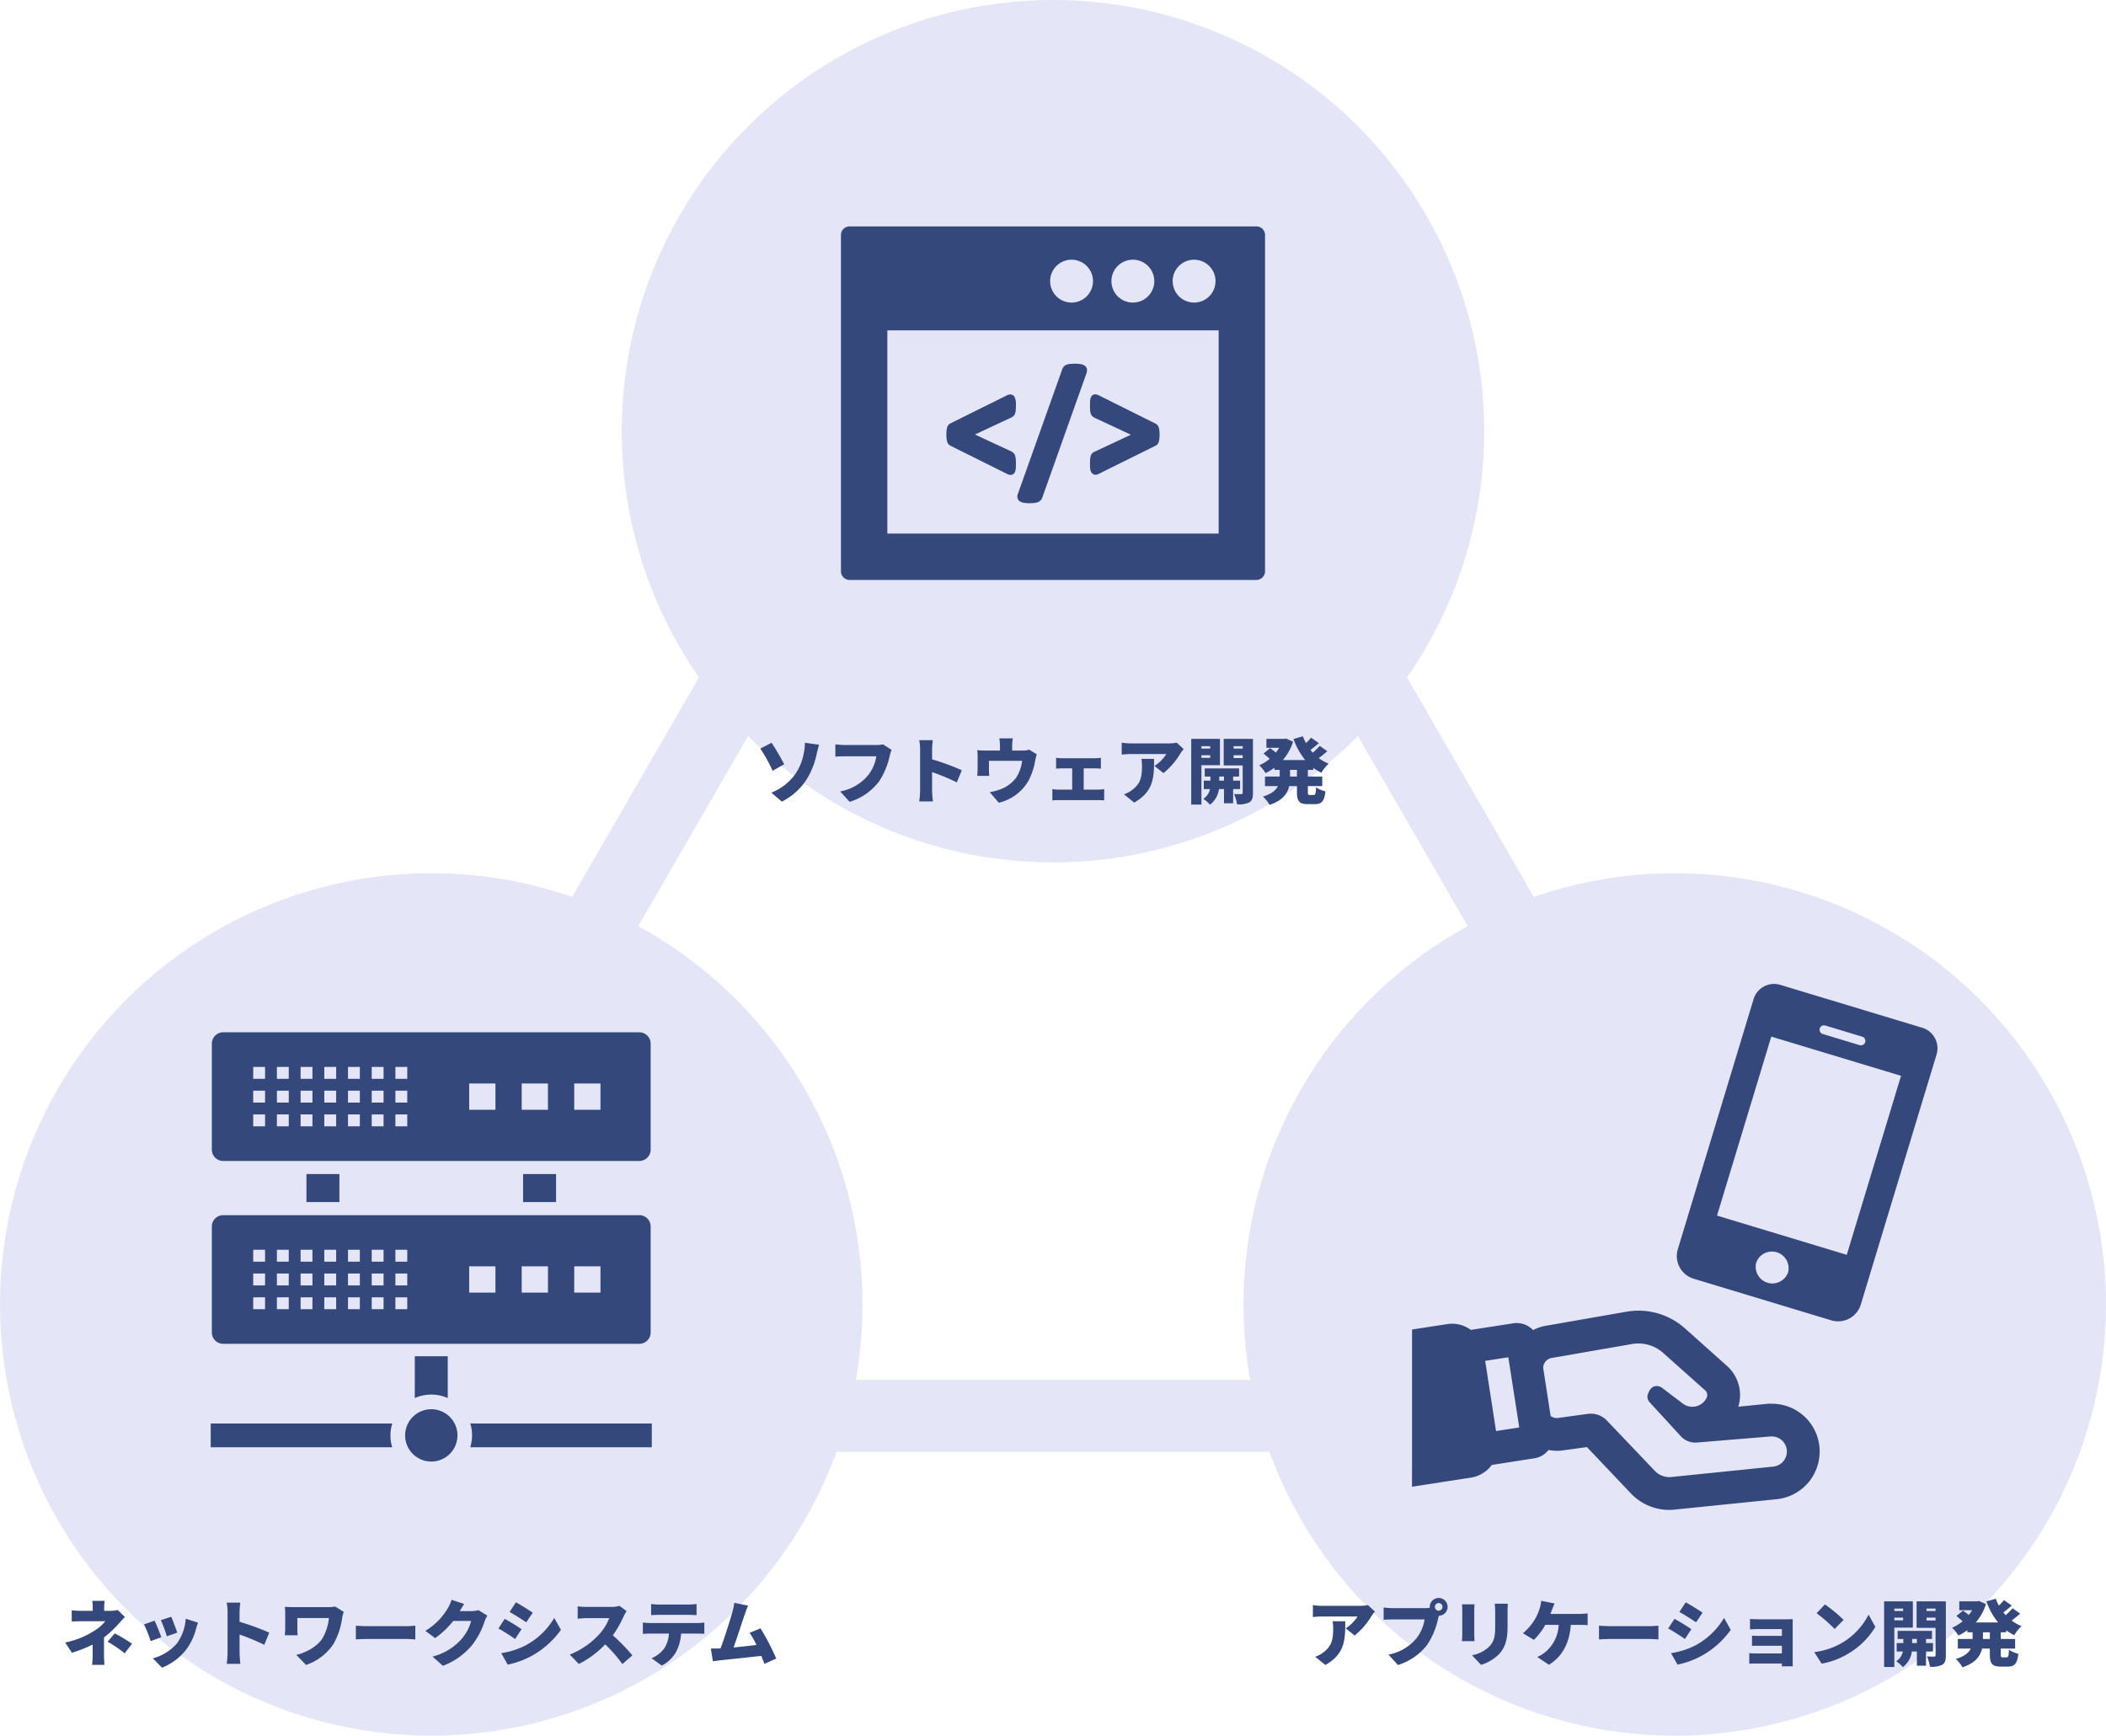
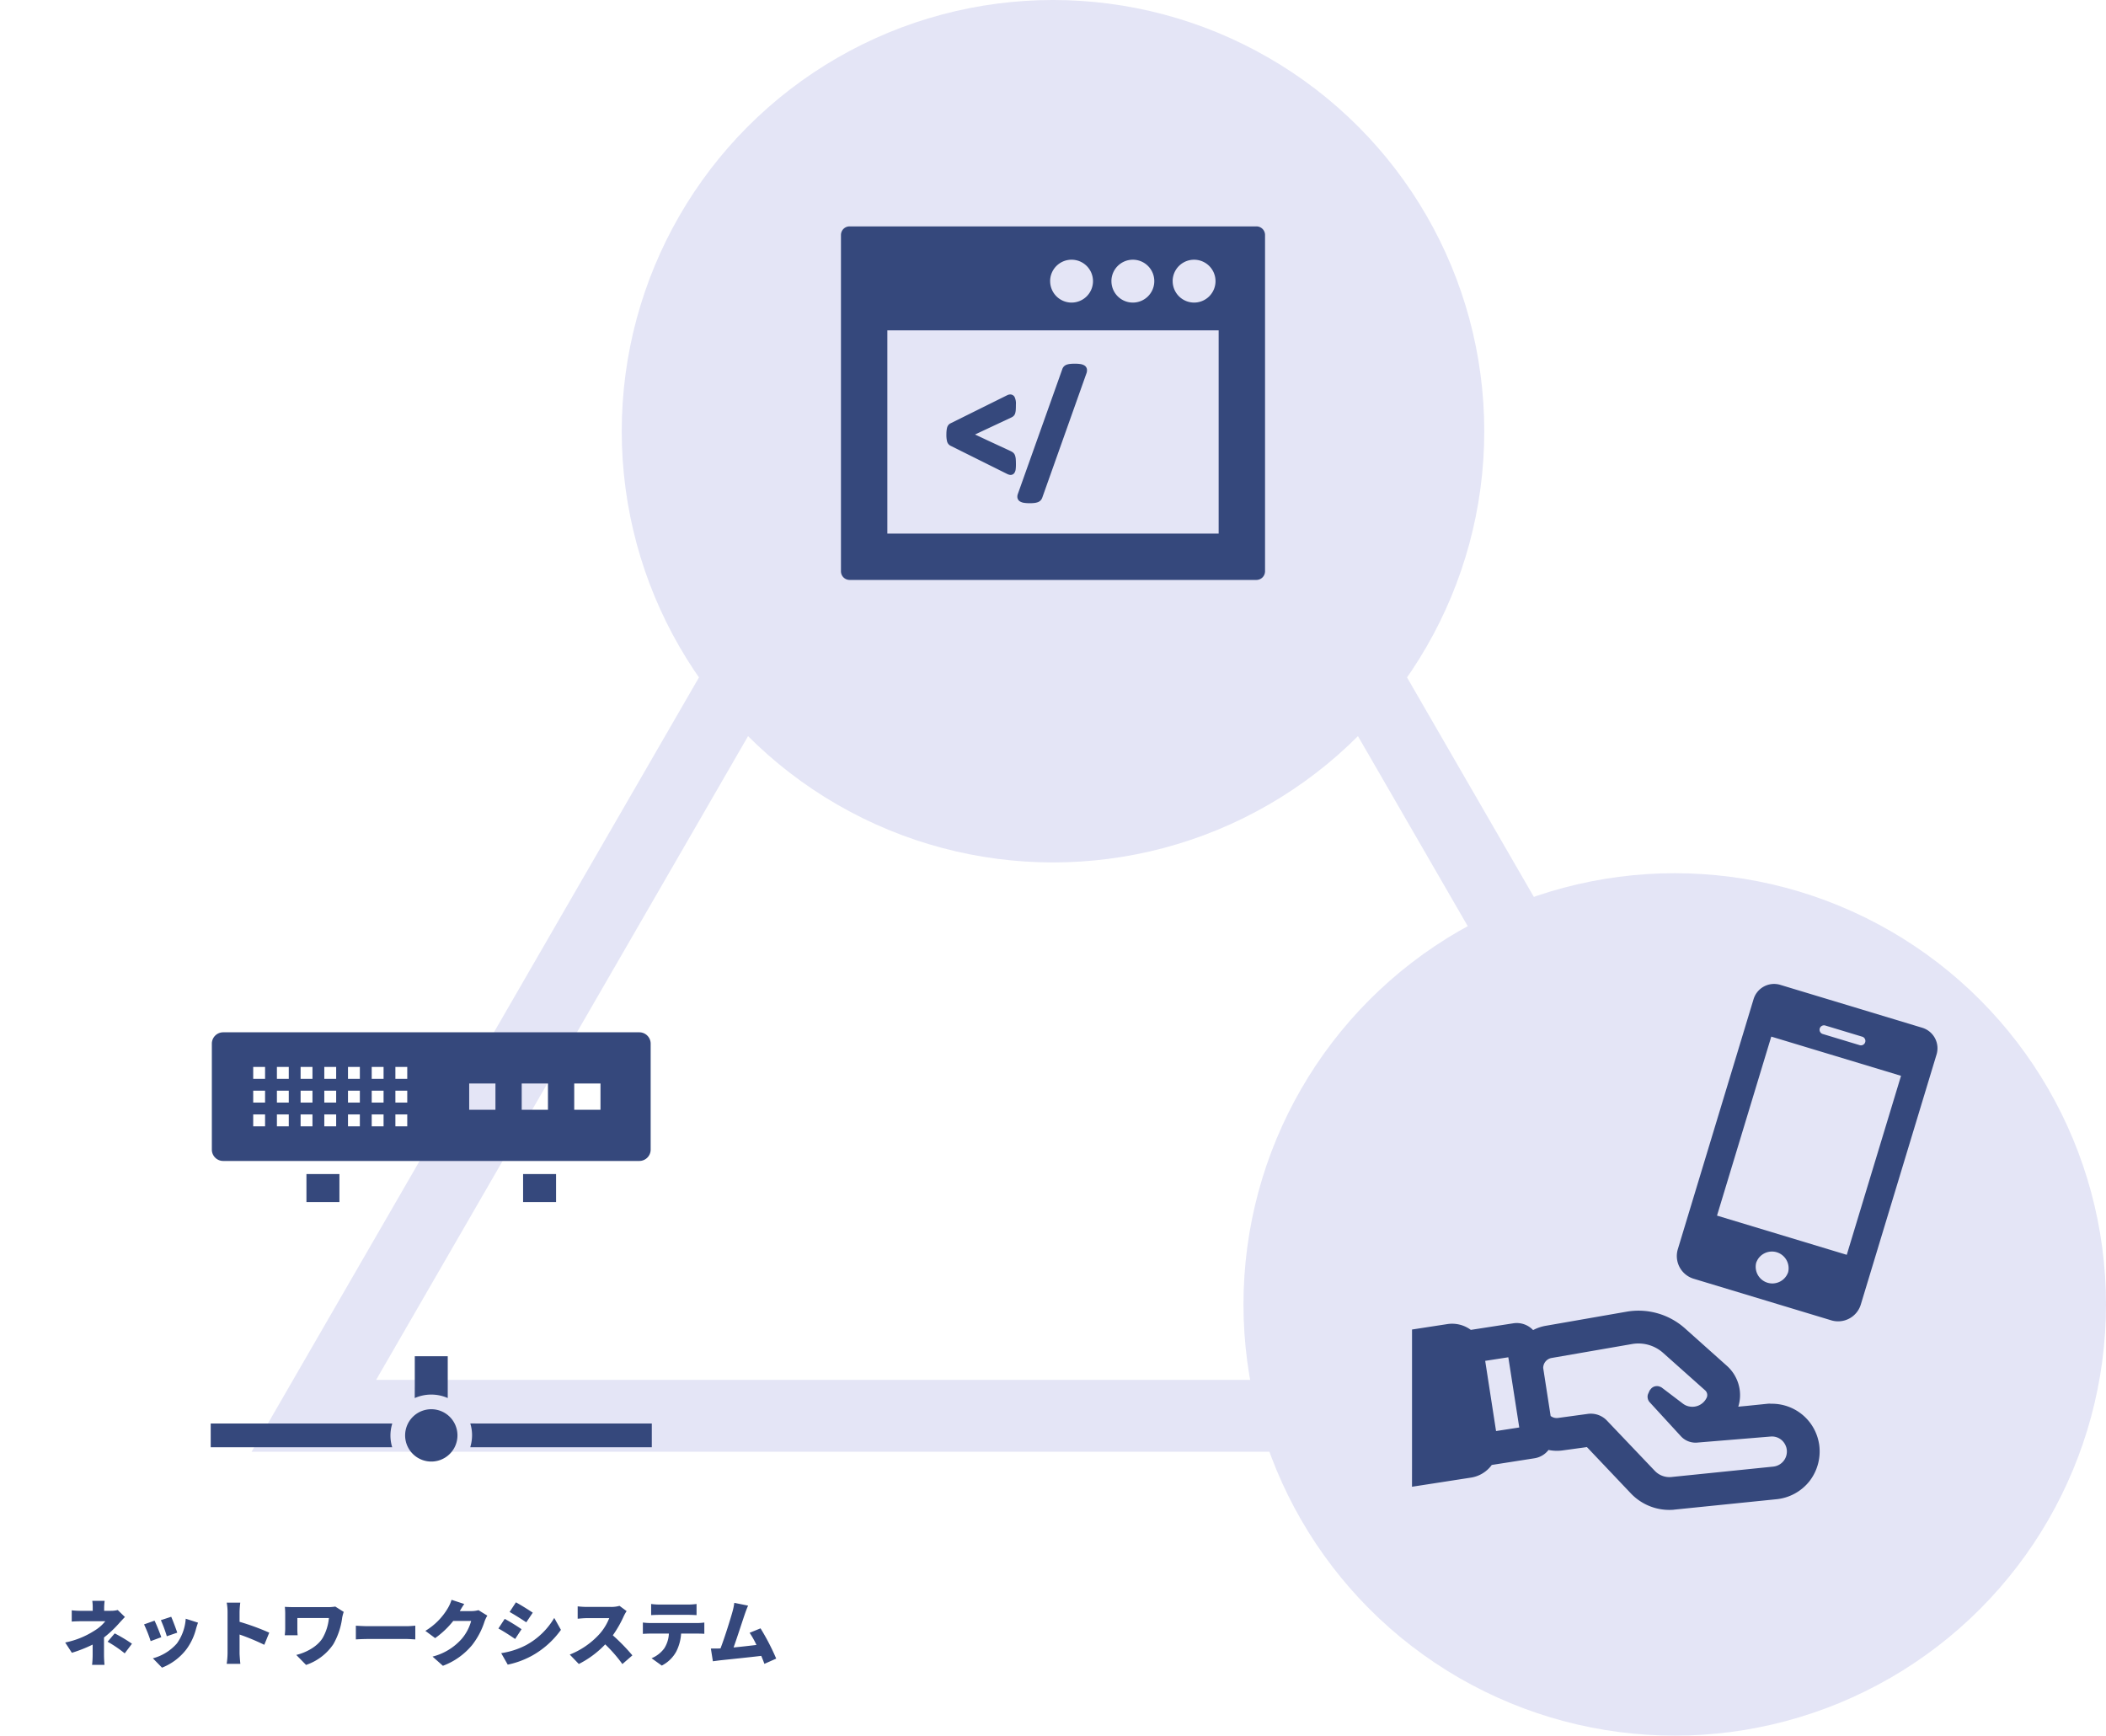
<svg xmlns="http://www.w3.org/2000/svg" width="586" height="483" viewBox="0 0 586 483">
  <defs>
    <filter id="パス_53" x="202.56" y="195.9" width="176.14" height="37.08" filterUnits="userSpaceOnUse">
      <feOffset dy="3" input="SourceAlpha" />
      <feGaussianBlur stdDeviation="3" result="blur" />
      <feFlood flood-color="#fff" />
      <feComposite operator="in" in2="blur" />
      <feComposite in="SourceGraphic" />
    </filter>
    <filter id="パス_52" x="9.14" y="436.2" width="215.84" height="36.88" filterUnits="userSpaceOnUse">
      <feOffset dy="3" input="SourceAlpha" />
      <feGaussianBlur stdDeviation="3" result="blur-2" />
      <feFlood flood-color="#fff" />
      <feComposite operator="in" in2="blur-2" />
      <feComposite in="SourceGraphic" />
    </filter>
    <filter id="パス_54" x="356.32" y="435.68" width="215.18" height="37.3" filterUnits="userSpaceOnUse">
      <feOffset dy="3" input="SourceAlpha" />
      <feGaussianBlur stdDeviation="3" result="blur-3" />
      <feFlood flood-color="#fff" />
      <feComposite operator="in" in2="blur-3" />
      <feComposite in="SourceGraphic" />
    </filter>
  </defs>
  <g id="pic_service_img" transform="translate(-641 -1551)">
    <g id="多角形_1" data-name="多角形 1" transform="translate(711 1569)" fill="none">
      <path d="M223,0,446,386H0Z" stroke="none" />
      <path d="M 223 39.981 L 34.652 366 L 411.348 366 L 223 39.981 M 223 -3.0517578125e-05 L 446 386 L 0 386 L 223 -3.0517578125e-05 Z" stroke="none" fill="#e4e5f6" />
    </g>
    <circle id="楕円形_11" data-name="楕円形 11" cx="120" cy="120" r="120" transform="translate(814 1551)" fill="#e4e5f6" />
-     <circle id="楕円形_12" data-name="楕円形 12" cx="120" cy="120" r="120" transform="translate(641 1794)" fill="#e4e5f6" />
    <circle id="楕円形_13" data-name="楕円形 13" cx="120" cy="120" r="120" transform="translate(987 1794)" fill="#e4e5f6" />
    <g transform="matrix(1, 0, 0, 1, 641, 1551)" filter="url(#パス_53)">
-       <path id="パス_53-2" data-name="パス 53" d="M-75.36-1.42l2.9,2.5A17.324,17.324,0,0,0-65.6-5.04,21.388,21.388,0,0,0-62.8-12c.16-.7.44-1.86.7-2.76l-3.94-.54a13.329,13.329,0,0,1-.3,2.84,14.868,14.868,0,0,1-2.3,5.78A15.069,15.069,0,0,1-75.36-1.42Zm.06-13.88-3.14,1.62A42.644,42.644,0,0,1-75.02-7.5l3.22-1.82A69.136,69.136,0,0,0-75.3-15.3Zm33.4,1.98-2.4-1.54a8.016,8.016,0,0,1-1.84.18h-8.82c-.66,0-1.98-.1-2.6-.18v3.42c.52-.04,1.62-.1,2.6-.1h8.8a11.235,11.235,0,0,1-2.2,5.16,13.088,13.088,0,0,1-7.86,4.62l2.64,2.9a16.4,16.4,0,0,0,8.14-5.62,21.073,21.073,0,0,0,3.02-7.24A9.936,9.936,0,0,1-41.9-13.32ZM-33.98-2a22.453,22.453,0,0,1-.24,3.02h3.8c-.1-.9-.22-2.48-.22-3.02V-7.14a62.374,62.374,0,0,1,6.88,2.86l1.38-3.38a66.123,66.123,0,0,0-8.26-3.02v-2.74a23.777,23.777,0,0,1,.2-2.6h-3.78a13.972,13.972,0,0,1,.24,2.6ZM-8.2-16.52h-3.74a10.641,10.641,0,0,1,.18,2.04v1.34h-4.18a18.5,18.5,0,0,1-2.14-.1,14.266,14.266,0,0,1,.1,1.82v3.44c0,.62-.04,1.32-.1,1.9h3.34a14.3,14.3,0,0,1-.08-1.64v-2.56H-5.6A10.76,10.76,0,0,1-7.3-5.52a9.641,9.641,0,0,1-4.04,3.06,17.453,17.453,0,0,1-3.26.92l2.52,2.92a12.848,12.848,0,0,0,8.3-6.2A18.608,18.608,0,0,0-1.96-10.3a16.633,16.633,0,0,1,.44-1.8l-2.1-1.28a5.419,5.419,0,0,1-1.82.24H-8.36v-1.34A14.774,14.774,0,0,1-8.2-16.52Zm12.06,5.4V-8.1c.44-.04,1.2-.08,1.7-.08H8.34v5.92H4.58A13.044,13.044,0,0,1,2.82-2.4V.76A13.358,13.358,0,0,1,4.58.66H15.62a11.535,11.535,0,0,1,1.62.1V-2.4a11.647,11.647,0,0,1-1.62.14H11.54V-8.18h3.14c.46,0,1.1.04,1.64.08v-3.02a11.735,11.735,0,0,1-1.64.12H5.56A11.531,11.531,0,0,1,3.86-11.12Zm35.5-2.42-1.92-1.78a13.813,13.813,0,0,1-2.4.2H24.66a17.391,17.391,0,0,1-2.54-.22V-12a24.017,24.017,0,0,1,2.54-.16h9.88a10.868,10.868,0,0,1-3.3,3.3l2.5,2a20.929,20.929,0,0,0,4.72-5.48C38.66-12.66,39.12-13.24,39.36-13.54Zm-8.24,2.72H27.6a11.39,11.39,0,0,1,.16,2c0,3.26-.5,4.96-2.72,6.64A7.767,7.767,0,0,1,22.76-.96l2.82,2.3C31.22-1.8,31.12-6.12,31.12-10.82Zm15.62-3.54v.68H44.3v-.68ZM44.3-11.1v-.74h2.44v.74Zm5.16,2.04v-7.32h-8V1.9H44.3V-9.06Zm-.2,4.3V-5.9h1.32v1.14Zm5.8,2.34V-4.76H53.12V-5.9h1.66V-8.16H45.22V-5.9H46.8v1.14H44.96v2.34h1.72A4.286,4.286,0,0,1,44.84.3a9.71,9.71,0,0,1,1.84,1.64,6.606,6.606,0,0,0,2.5-4.36h1.4V1.54h2.54V-2.42Zm-1.8-8.62v-.8h2.52v.8Zm2.52-3.32v.68H53.26v-.68Zm2.86-2.02H50.5V-9h5.28v7.6c0,.28-.1.4-.4.4s-1.26,0-2.02-.04a9.956,9.956,0,0,1,.84,2.86,6.586,6.586,0,0,0,3.42-.54c.8-.48,1.02-1.26,1.02-2.64ZM70.88-5.9H68.96V-7.76h1.92Zm4.56-1.86v-.56a12.614,12.614,0,0,0,2.24,1.36A11.19,11.19,0,0,1,79.7-9.48a12.447,12.447,0,0,1-2.76-1.56,29.432,29.432,0,0,0,2.38-1.92L77.2-14.44a21.26,21.26,0,0,1-1.9,1.9,7.8,7.8,0,0,1-.66-.76c.74-.54,1.56-1.22,2.34-1.9L74.8-16.72a15.692,15.692,0,0,1-1.4,1.52,12.537,12.537,0,0,1-.86-1.9l-2.62.74a19.322,19.322,0,0,0,3.26,5.86H66.96a14.4,14.4,0,0,0,2.84-5.1l-1.94-.88-.5.1H62.38v2.48h3.56a11.983,11.983,0,0,1-.92,1.32c-.5-.42-1.14-.88-1.62-1.22l-1.82,1.5c.54.44,1.24,1.02,1.72,1.48a11.909,11.909,0,0,1-2.92,1.78,10.789,10.789,0,0,1,1.76,2.18,14.878,14.878,0,0,0,2.48-1.5v.6h1.46V-5.9h-4.1v2.66h3.6c-.56,1.14-1.74,2.18-4.16,2.9a10.677,10.677,0,0,1,1.84,2.32c3.6-1.18,4.98-3.14,5.46-5.22h2.16v1.58c0,2.58.58,3.44,3.02,3.44h1.96c1.92,0,2.66-.86,2.94-3.56A8.2,8.2,0,0,1,76.2-2.9c-.08,1.74-.18,2.12-.64,2.12h-1.1c-.48,0-.54-.1-.54-.9V-3.24h4V-5.9h-4V-7.76Z" transform="translate(290 219)" fill="#35487c" />
-     </g>
+       </g>
    <g transform="matrix(1, 0, 0, 1, 641, 1551)" filter="url(#パス_52)">
      <path id="パス_52-2" data-name="パス 52" d="M-87.88-16.52h-3.44a13.4,13.4,0,0,1,.12,1.9v.88h-3.2a20.525,20.525,0,0,1-2.64-.14v3.14c.64-.06,1.96-.1,2.7-.1h6.64a11.2,11.2,0,0,1-2.98,2.6,23.692,23.692,0,0,1-8.18,3.32L-97-2.06a38.549,38.549,0,0,0,5.78-2.28v2.9a25.644,25.644,0,0,1-.16,2.74h3.46c-.06-.62-.14-1.9-.14-2.74V-6.32a31.259,31.259,0,0,0,4.04-3.78c.48-.54,1.2-1.32,1.78-1.92l-2-1.94a7.581,7.581,0,0,1-1.88.22h-1.9v-.88A16.85,16.85,0,0,1-87.88-16.52ZM-82.3-1.9l2.02-2.68a44.1,44.1,0,0,0-4.8-2.88l-1.98,2.32A34.1,34.1,0,0,1-82.3-1.9Zm12.94-10.18-2.88.94a37.647,37.647,0,0,1,1.66,4.48l2.9-1C-67.98-8.6-68.96-11.2-69.36-12.08Zm7.46,1.64-3.42-1.1a13.333,13.333,0,0,1-2.44,6.86,13.5,13.5,0,0,1-6.7,4.16l2.54,2.6a15.848,15.848,0,0,0,6.78-5.1A16.4,16.4,0,0,0-62.46-8.7C-62.32-9.18-62.18-9.66-61.9-10.44ZM-74-11l-2.92,1.04A36.406,36.406,0,0,1-75.08-5.3l2.96-1.1C-72.52-7.56-73.44-9.88-74-11Zm20.32,9a22.453,22.453,0,0,1-.24,3.02h3.8c-.1-.9-.22-2.48-.22-3.02V-7.14a62.374,62.374,0,0,1,6.88,2.86l1.38-3.38a66.123,66.123,0,0,0-8.26-3.02v-2.74a23.777,23.777,0,0,1,.2-2.6h-3.78a13.972,13.972,0,0,1,.24,2.6Zm32.32-11.44-2.34-1.48a12.906,12.906,0,0,1-2.26.16h-9.16c-.96,0-1.94-.04-2.62-.08.06.58.1,1.28.1,1.86v4.2c0,.62-.06,1.16-.12,1.84h3.58a17.6,17.6,0,0,1-.08-1.84v-2.96h8.78a13.673,13.673,0,0,1-1.78,5.62c-1.54,2.46-4.76,4.06-7.3,4.66l2.72,2.78a14.869,14.869,0,0,0,7.6-5.78,20.043,20.043,0,0,0,2.46-7.4A13.293,13.293,0,0,1-21.36-13.44Zm3.38,3.84v3.82c.82-.06,2.32-.12,3.46-.12H-3.9c.82,0,1.94.1,2.46.12V-9.6c-.58.04-1.56.14-2.46.14H-14.52C-15.5-9.46-17.18-9.54-17.98-9.6Zm30.16-6.04L8.64-16.8a10.431,10.431,0,0,1-1.06,2.38A18.144,18.144,0,0,1,1.36-8.16L4.08-6.14a24.8,24.8,0,0,0,5.04-4.78H14.1a12.812,12.812,0,0,1-2.64,5A16.117,16.117,0,0,1,3.36-1L6.24,1.56A19.229,19.229,0,0,0,14.36-4.2a20.965,20.965,0,0,0,3.46-6.56,8.946,8.946,0,0,1,.78-1.64l-2.46-1.52a7.535,7.535,0,0,1-1.98.26H10.94C11.24-14.18,11.72-15,12.18-15.64Zm14.38-.46L24.8-13.42c1.4.78,3.44,2.08,4.64,2.88l1.8-2.68C30.1-14,27.96-15.34,26.56-16.1ZM22.46-1.96l1.82,3.2a24.4,24.4,0,0,0,6.7-2.46,24.533,24.533,0,0,0,8.1-7.22l-1.86-3.32a20.405,20.405,0,0,1-7.9,7.6A21.763,21.763,0,0,1,22.46-1.96Zm.98-9.54L21.68-8.82c1.42.76,3.44,2.08,4.66,2.92l1.78-2.72A54.449,54.449,0,0,0,23.44-11.5Zm33.92-2.16-1.98-1.46a8.462,8.462,0,0,1-2.4.3H46.3a23.74,23.74,0,0,1-2.56-.16v3.44c.56-.04,1.66-.16,2.56-.16h6.22a14.666,14.666,0,0,1-2.8,4.52,22.3,22.3,0,0,1-8.18,5.62l2.52,2.62A26.8,26.8,0,0,0,51.4-4.4a39.708,39.708,0,0,1,4.78,5.48l2.78-2.42a53.284,53.284,0,0,0-5.44-5.58,31,31,0,0,0,3.02-5.28A11.205,11.205,0,0,1,57.36-13.66Zm6.82-1.98v3.1c.66-.04,1.62-.08,2.32-.08h8c.76,0,1.58.04,2.32.08v-3.1a18.088,18.088,0,0,1-2.32.16h-8A18.088,18.088,0,0,1,64.18-15.64Zm-2.3,5.16v3.16c.56-.04,1.44-.08,2.02-.08h5.22a8.34,8.34,0,0,1-1.28,4.1A8.334,8.334,0,0,1,64.3-.54L67.14,1.5A9.474,9.474,0,0,0,71.2-2.46,12.755,12.755,0,0,0,72.52-7.4H77c.6,0,1.44.02,1.98.06v-3.14a14.585,14.585,0,0,1-1.98.14H63.9A17.139,17.139,0,0,1,61.88-10.48Zm29.28-4.7-3.84-.78a16.666,16.666,0,0,1-.52,2.52c-.6,2.14-2.16,7.16-3.32,10.16a1.514,1.514,0,0,1-.3.02c-.68.02-1.66.02-2.38.02L81.36.3c.66-.08,1.5-.2,2-.26C85.78-.22,91.52-.8,94.82-1.2c.34.8.64,1.56.88,2.22L98.98-.44a63.544,63.544,0,0,0-4.36-8.42L91.58-7.62a22.637,22.637,0,0,1,1.9,3.38c-1.84.22-4.22.5-6.36.7.96-2.66,2.42-7.22,3.1-9.2C90.54-13.66,90.86-14.52,91.16-15.18Z" transform="translate(117 459)" fill="#35487c" />
    </g>
    <g transform="matrix(1, 0, 0, 1, 641, 1551)" filter="url(#パス_54)">
-       <path id="パス_54-2" data-name="パス 54" d="M-80.44-13.54l-1.92-1.78a13.813,13.813,0,0,1-2.4.2H-95.14a17.391,17.391,0,0,1-2.54-.22V-12a24.017,24.017,0,0,1,2.54-.16h9.88a10.868,10.868,0,0,1-3.3,3.3l2.5,2a20.929,20.929,0,0,0,4.72-5.48C-81.14-12.66-80.68-13.24-80.44-13.54Zm-8.24,2.72H-92.2a11.39,11.39,0,0,1,.16,2c0,3.26-.5,4.96-2.72,6.64A7.767,7.767,0,0,1-97.04-.96l2.82,2.3C-88.58-1.8-88.68-6.12-88.68-10.82Zm24.94-4.02a1.067,1.067,0,0,1,1.06-1.06,1.067,1.067,0,0,1,1.06,1.06,1.067,1.067,0,0,1-1.06,1.06A1.067,1.067,0,0,1-63.74-14.84Zm-1.42,0a1.056,1.056,0,0,0,.02.26,10.424,10.424,0,0,1-1.44.1H-75.4c-.66,0-1.98-.1-2.6-.18v3.42c.52-.04,1.62-.1,2.6-.1h8.8a11.235,11.235,0,0,1-2.2,5.16,13.088,13.088,0,0,1-7.86,4.62l2.64,2.9a16.4,16.4,0,0,0,8.14-5.62,21.073,21.073,0,0,0,3.02-7.24c.06-.24.14-.54.24-.84a2.481,2.481,0,0,0,2.42-2.48,2.492,2.492,0,0,0-2.48-2.48A2.492,2.492,0,0,0-65.16-14.84Zm21.72-.88H-47.1a15.82,15.82,0,0,1,.14,2.16v4.14c0,2.76-.28,4.18-1.62,5.6a9.137,9.137,0,0,1-4.84,2.44l2.54,2.68a12.494,12.494,0,0,0,4.9-2.88c1.52-1.6,2.46-3.6,2.46-7.62v-4.36C-43.52-14.44-43.48-15.12-43.44-15.72Zm-9.26.18h-3.5a15.448,15.448,0,0,1,.08,1.58v6.78c0,.62-.08,1.48-.1,1.88h3.52c-.04-.52-.08-1.36-.08-1.86v-6.8C-52.78-14.68-52.74-15.04-52.7-15.54Zm22.28-.24-3.74-.74a9.088,9.088,0,0,1-.48,2.3,13.875,13.875,0,0,1-1.18,2.7A15.523,15.523,0,0,1-39.24-7.5l3.04,1.84a17.654,17.654,0,0,0,3.18-4.16h3.72A10.3,10.3,0,0,1-33.22-2.1,8.075,8.075,0,0,1-35.26-.9L-32,1.28c3.72-2.32,5.7-6,6.08-11.1h2.48c.46,0,1.38,0,2.2.08v-3.3a15.168,15.168,0,0,1-2.2.16H-31.6c.16-.42.32-.8.44-1.14C-30.98-14.46-30.68-15.24-30.42-15.78ZM-18.08-9.6v3.82c.82-.06,2.32-.12,3.46-.12H-4c.82,0,1.94.1,2.46.12V-9.6c-.58.04-1.56.14-2.46.14H-14.62C-15.6-9.46-17.28-9.54-18.08-9.6ZM6.06-16.1,4.3-13.42c1.4.78,3.44,2.08,4.64,2.88l1.8-2.68C9.6-14,7.46-15.34,6.06-16.1ZM1.96-1.96l1.82,3.2a24.4,24.4,0,0,0,6.7-2.46,24.533,24.533,0,0,0,8.1-7.22l-1.86-3.32a20.405,20.405,0,0,1-7.9,7.6A21.763,21.763,0,0,1,1.96-1.96Zm.98-9.54L1.18-8.82C2.6-8.06,4.62-6.74,5.84-5.9L7.62-8.62A54.449,54.449,0,0,0,2.94-11.5Zm21,.02v2.9c.56-.04,1.86-.08,2.72-.08h6.16v1.9h-5.9c-.8,0-1.82-.02-2.42-.06v2.84c.52-.04,1.62-.04,2.42-.04h5.9v2.14h-7.3a17.771,17.771,0,0,1-1.78-.08V.98C24.08.96,24.96.92,25.5.92h7.32c0,.3-.02.6-.02.78h3.04c0-.38-.02-1.2-.02-1.52V-9.88c0-.44,0-1.24.02-1.54-.34.02-1.22.04-1.7.04H26.66C25.8-11.38,24.54-11.42,23.94-11.48Zm20.84-4.04-2.3,2.46A41.686,41.686,0,0,1,47.5-8.68l2.48-2.54A40.353,40.353,0,0,0,44.78-15.52ZM41.82-2.24,43.88.96a21.342,21.342,0,0,0,7.16-2.64,21.628,21.628,0,0,0,7.78-7.58l-1.88-3.42a19.326,19.326,0,0,1-7.64,8A20.581,20.581,0,0,1,41.82-2.24ZM66.54-14.36v.68H64.1v-.68ZM64.1-11.1v-.74h2.44v.74Zm5.16,2.04v-7.32h-8V1.9H64.1V-9.06Zm-.2,4.3V-5.9h1.32v1.14Zm5.8,2.34V-4.76H72.92V-5.9h1.66V-8.16H65.02V-5.9H66.6v1.14H64.76v2.34h1.72A4.286,4.286,0,0,1,64.64.3a9.71,9.71,0,0,1,1.84,1.64,6.606,6.606,0,0,0,2.5-4.36h1.4V1.54h2.54V-2.42Zm-1.8-8.62v-.8h2.52v.8Zm2.52-3.32v.68H73.06v-.68Zm2.86-2.02H70.3V-9h5.28v7.6c0,.28-.1.4-.4.4s-1.26,0-2.02-.04A9.956,9.956,0,0,1,74,1.82a6.586,6.586,0,0,0,3.42-.54c.8-.48,1.02-1.26,1.02-2.64ZM90.68-5.9H88.76V-7.76h1.92Zm4.56-1.86v-.56a12.614,12.614,0,0,0,2.24,1.36A11.19,11.19,0,0,1,99.5-9.48a12.447,12.447,0,0,1-2.76-1.56,29.432,29.432,0,0,0,2.38-1.92L97-14.44a21.26,21.26,0,0,1-1.9,1.9,7.8,7.8,0,0,1-.66-.76c.74-.54,1.56-1.22,2.34-1.9L94.6-16.72a15.692,15.692,0,0,1-1.4,1.52,12.537,12.537,0,0,1-.86-1.9l-2.62.74a19.322,19.322,0,0,0,3.26,5.86H86.76a14.4,14.4,0,0,0,2.84-5.1l-1.94-.88-.5.1H82.18v2.48h3.56a11.983,11.983,0,0,1-.92,1.32c-.5-.42-1.14-.88-1.62-1.22l-1.82,1.5c.54.44,1.24,1.02,1.72,1.48a11.909,11.909,0,0,1-2.92,1.78,10.789,10.789,0,0,1,1.76,2.18,14.878,14.878,0,0,0,2.48-1.5v.6h1.46V-5.9h-4.1v2.66h3.6c-.56,1.14-1.74,2.18-4.16,2.9a10.677,10.677,0,0,1,1.84,2.32c3.6-1.18,4.98-3.14,5.46-5.22h2.16v1.58c0,2.58.58,3.44,3.02,3.44h1.96c1.92,0,2.66-.86,2.94-3.56A8.2,8.2,0,0,1,96-2.9c-.08,1.74-.18,2.12-.64,2.12h-1.1c-.48,0-.54-.1-.54-.9V-3.24h4V-5.9h-4V-7.76Z" transform="translate(463 459)" fill="#35487c" />
-     </g>
+       </g>
    <g id="コードのブラウザアイコン素材_1" data-name="コードのブラウザアイコン素材 1" transform="translate(875 1571.44)">
      <path id="パス_3" data-name="パス 3" d="M115.6,42.56H2.4a2.392,2.392,0,0,0-2.4,2.4v93.57a2.408,2.408,0,0,0,2.4,2.416H115.6a2.408,2.408,0,0,0,2.4-2.416V44.958A2.392,2.392,0,0,0,115.6,42.56Zm-57.4,15.23a5.965,5.965,0,1,1,5.955,5.973A5.965,5.965,0,0,1,58.207,57.79Zm17.055,0a5.965,5.965,0,1,1,5.955,5.973A5.952,5.952,0,0,1,75.262,57.79Zm17.037,0a5.964,5.964,0,1,1,5.973,5.973A5.968,5.968,0,0,1,92.3,57.79Zm12.8,13.7v56.548H12.906V71.488h92.188Z" transform="translate(0 0)" fill="#35487c" />
      <path id="パス_4" data-name="パス 4" d="M128.387,259.728l15.864,7.9a2.5,2.5,0,0,0,.8.247l.137.008a1.265,1.265,0,0,0,1.04-.551,2.259,2.259,0,0,0,.361-1.027,9.857,9.857,0,0,0,.071-1.329c0-.609-.016-1.092-.044-1.45a4.242,4.242,0,0,0-.194-1.032,1.8,1.8,0,0,0-.625-.885,3.884,3.884,0,0,0-.663-.383l-6.054-2.807-3.8-1.786,10.1-4.735a2.9,2.9,0,0,0,.581-.374,1.726,1.726,0,0,0,.512-.859,4.709,4.709,0,0,0,.147-.98q.033-.517.033-1.4a4.128,4.128,0,0,0-.384-2.124,1.374,1.374,0,0,0-1.193-.673,1.932,1.932,0,0,0-.849.216l-15.874,7.876a1.75,1.75,0,0,0-.543.492,2.068,2.068,0,0,0-.329.743,6.275,6.275,0,0,0-.124.781,10.168,10.168,0,0,0-.046,1.035,7.682,7.682,0,0,0,.163,1.809A1.925,1.925,0,0,0,128.387,259.728Z" transform="translate(-97.975 -156.159)" fill="#35487c" />
      <path id="パス_5" data-name="パス 5" d="M213.744,246.722a3.179,3.179,0,0,0,1.145.366,10.236,10.236,0,0,0,1.524.094,10.982,10.982,0,0,0,1.233-.058,4.486,4.486,0,0,0,.938-.2,2.126,2.126,0,0,0,.817-.489,2.195,2.195,0,0,0,.484-.776l12.348-34.752a2.312,2.312,0,0,0,.088-1.018,1.508,1.508,0,0,0-.736-1.061,3.034,3.034,0,0,0-1.137-.374,10.175,10.175,0,0,0-1.536-.094,11.537,11.537,0,0,0-1.229.058,4.294,4.294,0,0,0-.962.2,2.049,2.049,0,0,0-.814.513,1.984,1.984,0,0,0-.448.768l-12.353,34.687a2.157,2.157,0,0,0-.125,1.06A1.528,1.528,0,0,0,213.744,246.722Z" transform="translate(-163.88 -127.588)" fill="#35487c" />
-       <path id="パス_6" data-name="パス 6" d="M302,261.241a2.154,2.154,0,0,0-.663.412,1.8,1.8,0,0,0-.49.848,4.7,4.7,0,0,0-.147.98q-.032.518-.032,1.4a9.348,9.348,0,0,0,.059,1.14,2.338,2.338,0,0,0,.329,1,1.37,1.37,0,0,0,1.02.641l.146.007a1.9,1.9,0,0,0,.852-.223l15.8-7.827a1.541,1.541,0,0,0,.641-.52,2.2,2.2,0,0,0,.334-.731,5.429,5.429,0,0,0,.14-.8,10.1,10.1,0,0,0,.046-1.024,6.931,6.931,0,0,0-.191-1.847,1.817,1.817,0,0,0-.9-1.23l-15.865-7.912a2.415,2.415,0,0,0-.947-.264,1.276,1.276,0,0,0-1.049.55,2.187,2.187,0,0,0-.353,1.05,11.8,11.8,0,0,0-.058,1.306q0,.9.033,1.43a3.954,3.954,0,0,0,.182,1.048,1.783,1.783,0,0,0,.625.888,3.515,3.515,0,0,0,.686.383l6.036,2.8,3.813,1.794Z" transform="translate(-231.376 -156.002)" fill="#35487c" />
    </g>
    <g id="スマホの手渡しの無料アイコン素材" transform="translate(1033.615 1824.811)">
-       <path id="パス_39" data-name="パス 39" d="M113.368,354.245a13.27,13.27,0,0,0-12.944-10.29c-.015,0-.029,0-.045,0h-.057c-.254,0-.5-.038-.758-.022h-.1l-6.01.614-2.389.224a10.727,10.727,0,0,0,.366-4.893,10.994,10.994,0,0,0-3.51-6.454L76.266,323.011a19.429,19.429,0,0,0-16.358-4.66l-22.362,3.9a11.7,11.7,0,0,0-3.568,1.208,6.268,6.268,0,0,0-5.5-1.891L16.645,323.4a8.769,8.769,0,0,0-6.61-1.6L.286,323.3v37.724l-.007,5.981.007,0v.047l16.359-2.534a8.861,8.861,0,0,0,5.829-3.53l11.835-1.852a6.137,6.137,0,0,0,3.957-2.321,11.6,11.6,0,0,0,3.861.136l6.823-.935,12.244,12.906a14.761,14.761,0,0,0,11.932,4.524l.078-.02,28.348-2.886a13.414,13.414,0,0,0,9.319-5.03,13.563,13.563,0,0,0,2.691-10.294C113.5,354.888,113.446,354.556,113.368,354.245ZM101.1,353.12a4.207,4.207,0,0,1,1.141.357c.036.019.07.04.106.059a4.234,4.234,0,0,1,1.041.773c.04.043.077.087.116.129a4.166,4.166,0,0,1,.669,1.005c.047.1.088.2.128.3a4.174,4.174,0,0,1,.18.543c.019.117.039.214.058.312a4.221,4.221,0,0,1-3.8,4.856l-28.387,2.9a5.625,5.625,0,0,1-4.524-1.735L54.546,348.669a6.2,6.2,0,0,0-5.342-1.892L40.9,347.909a2.786,2.786,0,0,1-2.048-.546l-2.066-13.336a2.827,2.827,0,0,1,2.32-2.808l22.383-3.879a10.344,10.344,0,0,1,8.7,2.495l11.659,10.392a1.753,1.753,0,0,1,.565,1.053,1.7,1.7,0,0,1-.155,1.014,4.382,4.382,0,0,1-4.7,2.439c-.063-.01-.126-.017-.188-.03a4.366,4.366,0,0,1-.86-.272c-.012-.006-.025-.015-.038-.02a4.489,4.489,0,0,1-.843-.5l-5.908-4.485a2.132,2.132,0,0,0-.591-.265c-.027-.011-.052-.027-.079-.036a2.059,2.059,0,0,0-.638-.1.336.336,0,0,0-.037-.007c-.022,0-.042.009-.065.01a2.14,2.14,0,0,0-1.571.743c-.031.036-.056.076-.085.114a2.176,2.176,0,0,0-.327.442l-.35.779a2.107,2.107,0,0,0-.156,1.248,2.247,2.247,0,0,0,.546,1.15l8.676,9.456a5.527,5.527,0,0,0,4.445,1.794l20.627-1.7a4.3,4.3,0,0,1,.7.015C100.909,353.081,101,353.1,101.1,353.12Zm-70.98-2.561-6.454.994-3.022-19.535,6.434-.995.605,3.861,2.427,15.609Z" transform="translate(0 -227.128)" fill="#35487c" />
+       <path id="パス_39" data-name="パス 39" d="M113.368,354.245a13.27,13.27,0,0,0-12.944-10.29c-.015,0-.029,0-.045,0h-.057c-.254,0-.5-.038-.758-.022h-.1l-6.01.614-2.389.224a10.727,10.727,0,0,0,.366-4.893,10.994,10.994,0,0,0-3.51-6.454L76.266,323.011a19.429,19.429,0,0,0-16.358-4.66l-22.362,3.9a11.7,11.7,0,0,0-3.568,1.208,6.268,6.268,0,0,0-5.5-1.891L16.645,323.4a8.769,8.769,0,0,0-6.61-1.6L.286,323.3v37.724l-.007,5.981.007,0v.047l16.359-2.534a8.861,8.861,0,0,0,5.829-3.53l11.835-1.852a6.137,6.137,0,0,0,3.957-2.321,11.6,11.6,0,0,0,3.861.136l6.823-.935,12.244,12.906a14.761,14.761,0,0,0,11.932,4.524l.078-.02,28.348-2.886a13.414,13.414,0,0,0,9.319-5.03,13.563,13.563,0,0,0,2.691-10.294C113.5,354.888,113.446,354.556,113.368,354.245ZM101.1,353.12a4.207,4.207,0,0,1,1.141.357c.036.019.07.04.106.059a4.234,4.234,0,0,1,1.041.773c.04.043.077.087.116.129a4.166,4.166,0,0,1,.669,1.005c.047.1.088.2.128.3a4.174,4.174,0,0,1,.18.543c.019.117.039.214.058.312a4.221,4.221,0,0,1-3.8,4.856l-28.387,2.9a5.625,5.625,0,0,1-4.524-1.735L54.546,348.669a6.2,6.2,0,0,0-5.342-1.892L40.9,347.909a2.786,2.786,0,0,1-2.048-.546l-2.066-13.336a2.827,2.827,0,0,1,2.32-2.808l22.383-3.879a10.344,10.344,0,0,1,8.7,2.495l11.659,10.392a1.753,1.753,0,0,1,.565,1.053,1.7,1.7,0,0,1-.155,1.014,4.382,4.382,0,0,1-4.7,2.439c-.063-.01-.126-.017-.188-.03a4.366,4.366,0,0,1-.86-.272a4.489,4.489,0,0,1-.843-.5l-5.908-4.485a2.132,2.132,0,0,0-.591-.265c-.027-.011-.052-.027-.079-.036a2.059,2.059,0,0,0-.638-.1.336.336,0,0,0-.037-.007c-.022,0-.042.009-.065.01a2.14,2.14,0,0,0-1.571.743c-.031.036-.056.076-.085.114a2.176,2.176,0,0,0-.327.442l-.35.779a2.107,2.107,0,0,0-.156,1.248,2.247,2.247,0,0,0,.546,1.15l8.676,9.456a5.527,5.527,0,0,0,4.445,1.794l20.627-1.7a4.3,4.3,0,0,1,.7.015C100.909,353.081,101,353.1,101.1,353.12Zm-70.98-2.561-6.454.994-3.022-19.535,6.434-.995.605,3.861,2.427,15.609Z" transform="translate(0 -227.128)" fill="#35487c" />
      <path id="パス_40" data-name="パス 40" d="M326.3,12.194,286.8.256a5.963,5.963,0,0,0-7.43,3.991L258.3,73.812a6.6,6.6,0,0,0,4.409,8.229l38.266,11.565a6.6,6.6,0,0,0,8.241-4.407l21.073-69.563A5.966,5.966,0,0,0,326.3,12.194Zm-28.513.206a1.238,1.238,0,0,1,1.542-.826l10.283,3.108a1.231,1.231,0,1,1-.713,2.357L298.616,13.93A1.235,1.235,0,0,1,297.786,12.4ZM280.517,76.7a4.613,4.613,0,0,1,1.772-1.678c.057-.031.114-.059.172-.087a4.611,4.611,0,0,1,1.5-.433c.029,0,.057-.011.086-.013a4.649,4.649,0,0,1,4.934,5.77,4.738,4.738,0,0,1-.32.694c-.034.059-.06.121-.1.178a4.59,4.59,0,0,1-1.781,1.674c-.051.028-.1.054-.156.078a4.641,4.641,0,0,1-1.528.439c-.021,0-.041.008-.061.009a4.642,4.642,0,0,1-4.931-5.753,4.579,4.579,0,0,1,.323-.7C280.456,76.813,280.483,76.753,280.517,76.7ZM269.2,64.471l15.1-49.814,35.938,10.861.166.05-15.1,49.814L269.413,64.535Z" transform="translate(-184.052 0)" fill="#35487c" />
    </g>
    <g id="サーバー_ネットワークのフリーアイコン_2" data-name="サーバー・ネットワークのフリーアイコン 2" transform="translate(699.631 1831.412)">
      <path id="パス_44" data-name="パス 44" d="M4.475,42.663H120.261a3.158,3.158,0,0,0,3.158-3.158V10.02a3.158,3.158,0,0,0-3.158-3.159H4.475A3.158,3.158,0,0,0,1.317,10.02V39.506A3.158,3.158,0,0,0,4.475,42.663ZM109.457,21.109v7.307H102.15V21.109Zm-14.614,0v7.307H87.537V21.109Zm-14.613,0v7.307H72.923V21.109ZM55.689,16.5V19.8h-3.3V16.5Zm0,6.611v3.307h-3.3V23.109Zm0,6.612v3.306h-3.3V29.721ZM49.1,16.5V19.8H45.8V16.5Zm0,6.611v3.307H45.8V23.109Zm0,6.612v3.306H45.8V29.721ZM42.5,16.5V19.8H39.2V16.5Zm0,6.611v3.307H39.2V23.109Zm0,6.612v3.306H39.2V29.721ZM35.908,16.5V19.8h-3.3V16.5Zm0,6.611v3.307h-3.3V23.109Zm0,6.612v3.306h-3.3V29.721ZM29.314,16.5V19.8h-3.3V16.5Zm0,6.611v3.307h-3.3V23.109Zm0,6.612v3.306h-3.3V29.721ZM22.721,16.5V19.8h-3.3V16.5Zm0,6.611v3.307h-3.3V23.109Zm0,6.612v3.306h-3.3V29.721ZM16.126,16.5V19.8h-3.3V16.5Zm0,6.611v3.307h-3.3V23.109Zm0,6.612v3.306h-3.3V29.721Z" transform="translate(-1.001 0)" fill="#35487c" />
      <rect id="長方形_263" data-name="長方形 263" width="9.176" height="7.795" transform="translate(26.637 46.307)" fill="#35487c" />
      <rect id="長方形_264" data-name="長方形 264" width="9.175" height="7.795" transform="translate(86.921 46.307)" fill="#35487c" />
      <path id="パス_45" data-name="パス 45" d="M312.494,460.955l-11.122-.011a.046.046,0,0,1,0,.011h-.039a11.137,11.137,0,0,1,.087,6.222c-.035.114-.048.236-.087.348h.009c0,.013-.006.026-.009.038h50.5v-6.608Z" transform="translate(-229.099 -345.229)" fill="#35487c" />
      <path id="パス_46" data-name="パス 46" d="M241.406,393.541a11.3,11.3,0,0,1,4.585.965V382.865h-9.17v8.258l-.016,3.349.016-.006v.041A11.3,11.3,0,0,1,241.406,393.541Z" transform="translate(-180.037 -285.867)" fill="#35487c" />
      <path id="パス_47" data-name="パス 47" d="M0,460.99V467.6H50.5a11.135,11.135,0,0,1-.085-6.228c.034-.112.047-.231.085-.342h-.008c0-.012,0-.026.008-.038Z" transform="translate(0 -345.264)" fill="#35487c" />
      <path id="パス_48" data-name="パス 48" d="M237.464,445.992a7.281,7.281,0,1,0,1.912,2.359A7.241,7.241,0,0,0,237.464,445.992Z" transform="translate(-171.51 -332.624)" fill="#35487c" />
-       <path id="パス_49" data-name="パス 49" d="M4.475,254.922H120.261a3.158,3.158,0,0,0,3.158-3.159V222.278a3.158,3.158,0,0,0-3.158-3.159H4.475a3.158,3.158,0,0,0-3.158,3.159v29.486A3.158,3.158,0,0,0,4.475,254.922Zm104.981-21.555v7.306H102.15v-7.306Zm-14.614,0v7.306H87.537v-7.306Zm-14.613,0v7.306H72.923v-7.306Zm-24.541-4.612v3.307h-3.3v-3.307Zm0,6.612v3.306h-3.3v-3.306Zm0,6.612v3.306h-3.3V241.98ZM49.1,228.756v3.307H45.8v-3.307Zm0,6.612v3.306H45.8v-3.306Zm0,6.612v3.306H45.8V241.98ZM42.5,228.756v3.307H39.2v-3.307Zm0,6.612v3.306H39.2v-3.306Zm0,6.612v3.306H39.2V241.98Zm-6.593-13.224v3.307h-3.3v-3.307Zm0,6.612v3.306h-3.3v-3.306Zm0,6.612v3.306h-3.3V241.98Zm-6.594-13.224v3.307h-3.3v-3.307Zm0,6.612v3.306h-3.3v-3.306Zm0,6.612v3.306h-3.3V241.98Zm-6.593-13.224v3.307h-3.3v-3.307Zm0,6.612v3.306h-3.3v-3.306Zm0,6.612v3.306h-3.3V241.98Zm-6.594-13.224v3.307h-3.3v-3.307Zm0,6.612v3.306h-3.3v-3.306Zm0,6.612v3.306h-3.3V241.98Z" transform="translate(-1.001 -161.375)" fill="#35487c" />
    </g>
  </g>
</svg>